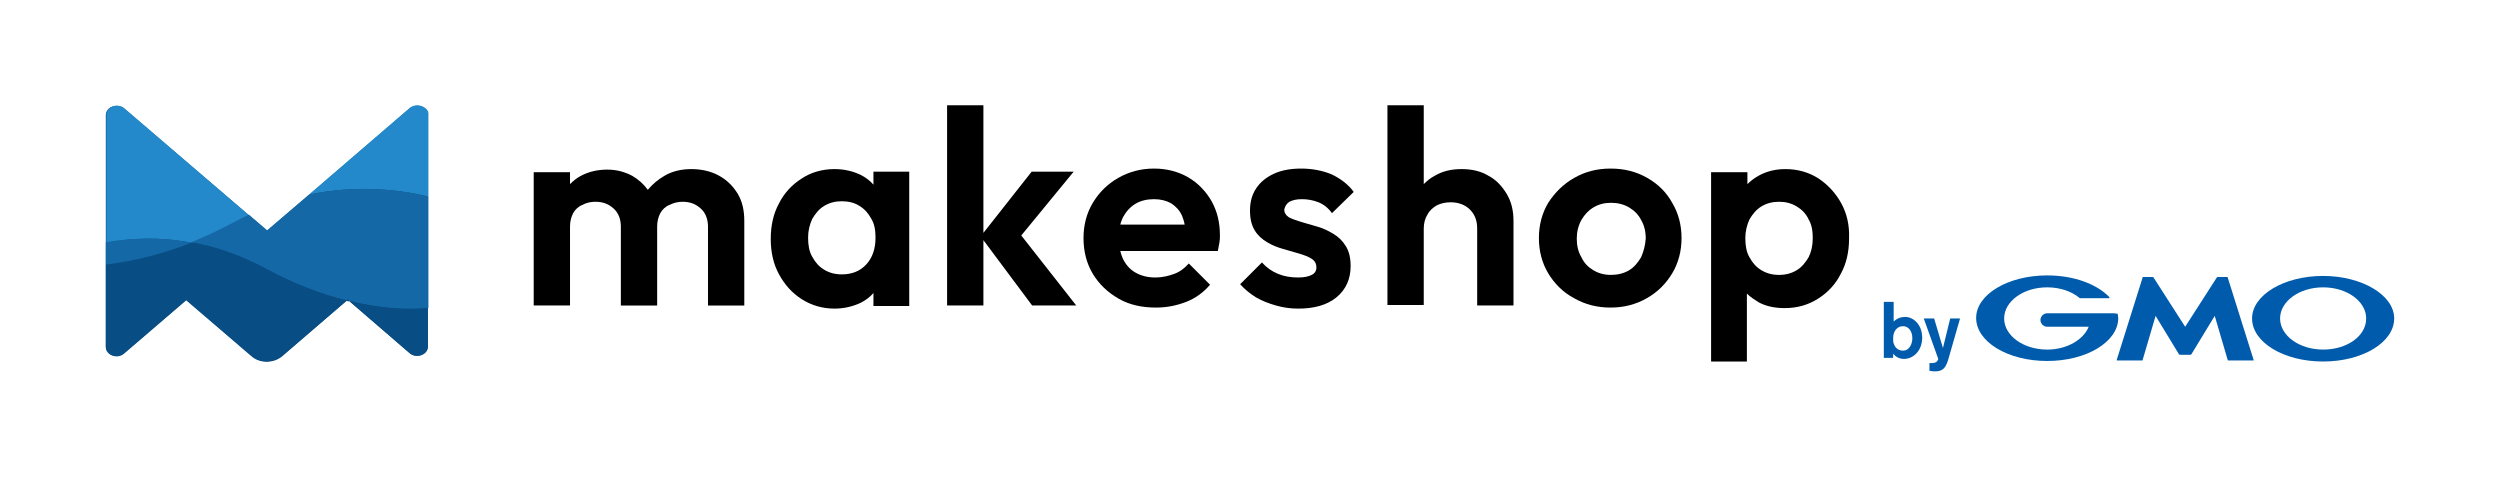
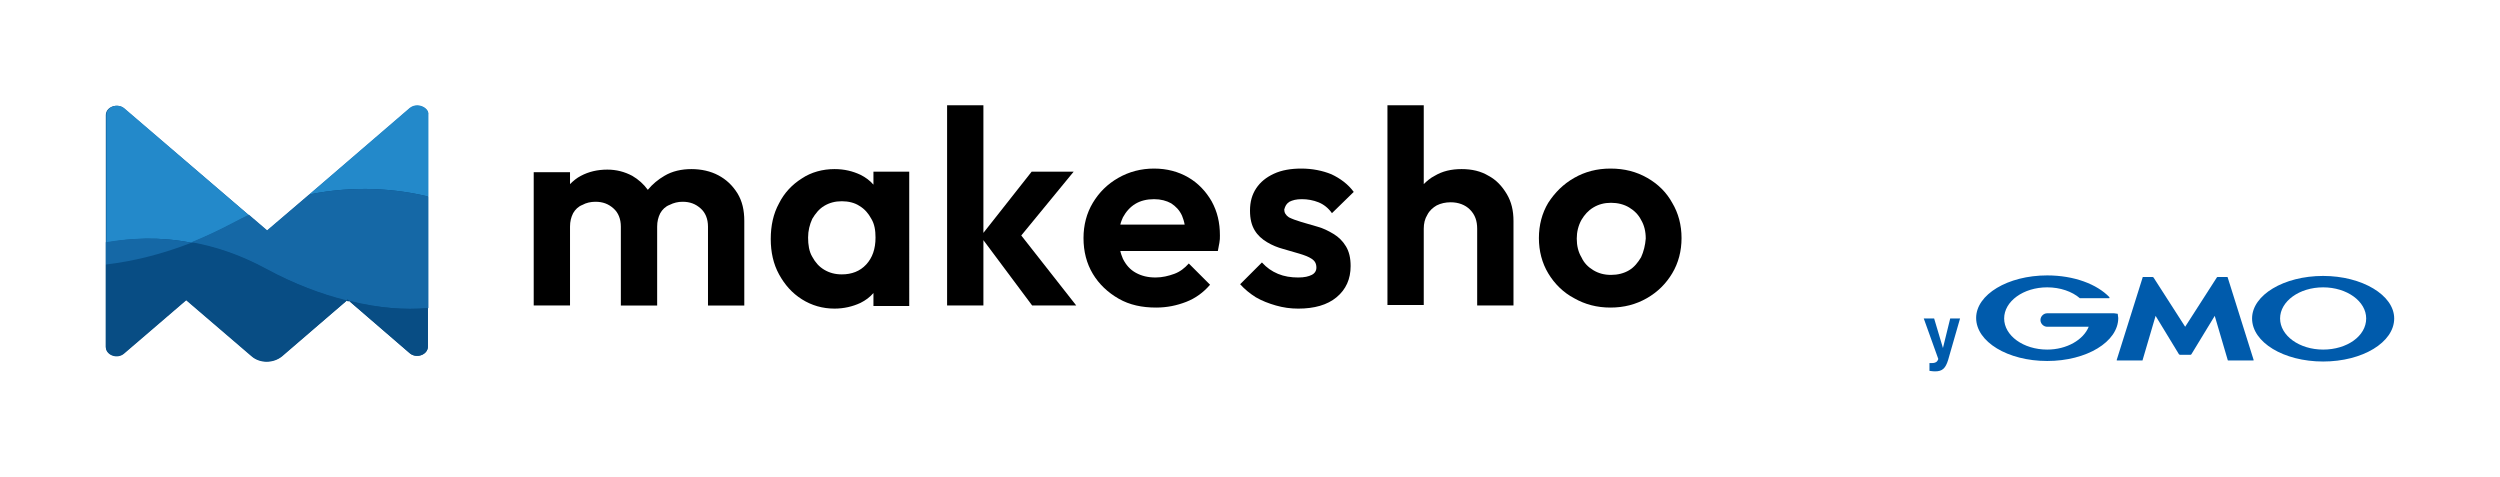
<svg xmlns="http://www.w3.org/2000/svg" version="1.1" id="レイヤー_1" x="0px" y="0px" viewBox="0 0 482 92" style="enable-background:new 0 0 482 92;" xml:space="preserve">
  <style type="text/css">
	.st0{fill:#005BAC;}
	.st1{fill:#084D84;}
	.st2{fill:none;}
	.st3{fill:#2389CA;}
	.st4{fill:#1568A6;}
</style>
  <g>
    <g>
      <path d="M138.5,33.8c-1.5-0.8-3.3-1.2-5.2-1.2c-1.9,0-3.7,0.4-5.2,1.3c-1.2,0.7-2.3,1.6-3.2,2.7c-0.8-1.1-1.8-2-3-2.7    c-1.5-0.8-3.1-1.2-4.8-1.2c-1.9,0-3.6,0.4-5.1,1.2c-0.8,0.4-1.5,1-2.1,1.6v-2.3h-7v25.7h7V43.7c0-1,0.2-1.8,0.6-2.6    c0.4-0.7,1-1.3,1.8-1.6c0.7-0.4,1.6-0.6,2.5-0.6c1.4,0,2.5,0.4,3.5,1.3c0.9,0.8,1.4,2,1.4,3.5v15.2h7V43.7c0-1,0.2-1.8,0.6-2.6    c0.4-0.7,1-1.3,1.8-1.6c0.8-0.4,1.6-0.6,2.5-0.6c1.4,0,2.5,0.4,3.5,1.3c0.9,0.8,1.4,2,1.4,3.5v15.2h7V42.6c0-2.1-0.4-3.8-1.3-5.3    C141.2,35.7,140,34.6,138.5,33.8z" />
      <path d="M168.4,35.6c-0.7-0.8-1.5-1.4-2.5-1.9c-1.5-0.7-3.1-1.1-5-1.1c-2.3,0-4.5,0.6-6.3,1.8c-1.9,1.2-3.4,2.8-4.4,4.8    c-1.1,2-1.6,4.3-1.6,6.9c0,2.5,0.5,4.8,1.6,6.8c1.1,2,2.5,3.6,4.4,4.8c1.9,1.2,4,1.8,6.3,1.8c1.8,0,3.5-0.4,5-1.1    c1-0.5,1.8-1.1,2.5-1.9v2.5h6.9V33.1h-6.9V35.6z M167,51c-1.2,1.3-2.8,1.9-4.7,1.9c-1.3,0-2.4-0.3-3.4-0.9c-1-0.6-1.7-1.4-2.3-2.5    c-0.6-1-0.8-2.3-0.8-3.7c0-1.3,0.3-2.5,0.8-3.6c0.6-1,1.3-1.9,2.3-2.5c1-0.6,2.1-0.9,3.4-0.9c1.3,0,2.5,0.3,3.4,0.9    c1,0.6,1.7,1.4,2.3,2.5c0.6,1,0.8,2.2,0.8,3.6C168.8,48,168.2,49.7,167,51z" />
      <polygon points="207,33.1 198.9,33.1 189.6,44.9 189.6,20.3 182.6,20.3 182.6,58.9 189.6,58.9 189.6,46.3 199,58.9 207.5,58.9     196.9,45.4   " />
      <path d="M229.1,34.2c-1.9-1.1-4.1-1.7-6.6-1.7c-2.5,0-4.8,0.6-6.9,1.8c-2.1,1.2-3.7,2.8-4.9,4.8c-1.2,2-1.8,4.3-1.8,6.8    c0,2.6,0.6,4.9,1.8,6.9c1.2,2,2.9,3.6,5,4.8c2.1,1.2,4.5,1.7,7.2,1.7c2.1,0,4-0.4,5.8-1.1c1.8-0.7,3.3-1.8,4.6-3.3l-4.1-4.1    c-0.8,0.9-1.7,1.6-2.8,2c-1.1,0.4-2.3,0.7-3.6,0.7c-1.5,0-2.7-0.3-3.8-0.9c-1.1-0.6-1.9-1.5-2.5-2.7c-0.2-0.5-0.4-1-0.5-1.5    l18.8,0c0.1-0.6,0.2-1.1,0.3-1.6c0.1-0.5,0.1-0.9,0.1-1.4c0-2.5-0.5-4.6-1.6-6.6C232.5,36.9,231,35.3,229.1,34.2z M218.9,39.3    c1-0.6,2.2-0.9,3.6-0.9c1.3,0,2.4,0.3,3.3,0.8c0.9,0.6,1.6,1.3,2.1,2.4c0.2,0.5,0.4,1.1,0.5,1.7l-12.4,0c0.1-0.5,0.3-0.9,0.5-1.4    C217.1,40.8,217.9,39.9,218.9,39.3z" />
      <path d="M248.6,38.9c0.6-0.3,1.3-0.5,2.4-0.5c1.1,0,2.2,0.2,3.2,0.6c1,0.4,1.9,1.1,2.6,2.1L261,37c-1.1-1.5-2.6-2.6-4.3-3.4    c-1.7-0.7-3.7-1.1-5.8-1.1c-2,0-3.8,0.3-5.3,1c-1.5,0.7-2.6,1.6-3.4,2.8c-0.8,1.2-1.2,2.6-1.2,4.3c0,1.6,0.3,2.8,0.9,3.8    c0.6,1,1.4,1.7,2.4,2.3c1,0.6,2,1,3.1,1.3c1.1,0.3,2.1,0.6,3.1,0.9c1,0.3,1.8,0.6,2.4,1c0.6,0.4,0.9,0.9,0.9,1.7    c0,0.6-0.3,1.1-0.9,1.4c-0.6,0.3-1.4,0.5-2.6,0.5c-1.4,0-2.7-0.2-3.9-0.7c-1.2-0.5-2.2-1.2-3.1-2.2l-4.2,4.2c0.9,1,1.9,1.8,3,2.5    c1.2,0.7,2.5,1.2,3.9,1.6c1.4,0.4,2.8,0.6,4.3,0.6c3.1,0,5.6-0.7,7.4-2.2c1.8-1.5,2.7-3.5,2.7-6c0-1.6-0.3-2.8-0.9-3.8    c-0.6-1-1.4-1.8-2.4-2.4c-1-0.6-2-1.1-3.1-1.4c-1.1-0.3-2.1-0.6-3.1-0.9c-1-0.3-1.8-0.6-2.4-0.9c-0.6-0.4-0.9-0.9-0.9-1.5    C247.8,39.7,248,39.3,248.6,38.9z" />
      <path d="M287,33.9c-1.5-0.9-3.2-1.3-5.2-1.3c-2,0-3.7,0.4-5.2,1.3c-0.8,0.4-1.5,1-2.1,1.6V20.3h-7v38.5h7V44.1    c0-1,0.2-1.9,0.7-2.7c0.4-0.8,1.1-1.4,1.8-1.8c0.8-0.4,1.7-0.6,2.7-0.6c1.5,0,2.8,0.5,3.7,1.4c1,1,1.4,2.2,1.4,3.7v14.8h7V42.6    c0-2-0.4-3.7-1.3-5.2C289.6,35.9,288.5,34.7,287,33.9z" />
      <path d="M317.6,34.3c-2.1-1.2-4.4-1.8-7.1-1.8c-2.6,0-4.9,0.6-7,1.8c-2.1,1.2-3.7,2.8-5,4.8c-1.2,2-1.8,4.3-1.8,6.8    c0,2.5,0.6,4.8,1.8,6.8c1.2,2,2.9,3.7,5,4.8c2.1,1.2,4.4,1.8,7,1.8c2.6,0,4.9-0.6,7-1.8c2.1-1.2,3.7-2.8,4.9-4.8    c1.2-2,1.8-4.3,1.8-6.8c0-2.5-0.6-4.8-1.8-6.8C321.3,37.1,319.7,35.5,317.6,34.3z M316.4,49.6c-0.6,1-1.3,1.9-2.3,2.5    c-1,0.6-2.2,0.9-3.5,0.9c-1.3,0-2.4-0.3-3.4-0.9c-1-0.6-1.8-1.4-2.3-2.5c-0.6-1-0.9-2.2-0.9-3.6c0-1.3,0.3-2.5,0.9-3.6    c0.6-1,1.3-1.8,2.3-2.4c1-0.6,2.1-0.9,3.4-0.9c1.3,0,2.5,0.3,3.5,0.9c1,0.6,1.8,1.4,2.3,2.4c0.6,1,0.9,2.2,0.9,3.6    C317.2,47.3,316.9,48.5,316.4,49.6z" />
-       <path d="M355,39.2c-1.1-2-2.6-3.6-4.4-4.8c-1.9-1.2-4-1.8-6.4-1.8c-1.8,0-3.5,0.4-5,1.2c-0.9,0.5-1.6,1-2.3,1.7v-2.3h-7v36.5h6.9    V56.6c0.7,0.7,1.5,1.2,2.3,1.7c1.5,0.8,3.2,1.1,5,1.1c2.4,0,4.5-0.6,6.4-1.8c1.9-1.2,3.4-2.8,4.4-4.8c1.1-2,1.6-4.3,1.6-6.8    C356.6,43.5,356.1,41.2,355,39.2z M348.7,49.6c-0.6,1-1.3,1.9-2.3,2.5c-1,0.6-2.1,0.9-3.4,0.9c-1.3,0-2.4-0.3-3.4-0.9    c-1-0.6-1.7-1.4-2.3-2.5c-0.6-1-0.8-2.3-0.8-3.7c0-1.3,0.3-2.5,0.8-3.6c0.6-1,1.3-1.9,2.3-2.5c1-0.6,2.1-0.9,3.4-0.9    c1.3,0,2.4,0.3,3.4,0.9c1,0.6,1.8,1.4,2.3,2.5c0.6,1,0.8,2.2,0.8,3.6C349.5,47.4,349.2,48.6,348.7,49.6z" />
    </g>
    <g>
      <g>
-         <path class="st0" d="M368.7,65.2c0,1-0.5,2.4-1.8,2.4c-0.2,0-1.4,0-1.8-1.4c-0.1-0.2-0.1-0.5-0.1-1c0-1.6,1-2.3,1.8-2.3     C367.8,62.8,368.7,63.7,368.7,65.2z M363.2,58.3V69h1.8v-0.8c0.4,0.5,1.1,1,2.1,1c1.8,0,3.5-1.6,3.5-4.1c0-2.4-1.6-4-3.3-4     c-0.8,0-1.6,0.3-2.2,0.9v-3.8H363.2z" />
        <path class="st0" d="M377.9,61.4l-1.9,6.6l-0.4,1.4c-0.5,1.6-1.1,2.2-2.5,2.2c-0.6,0-0.9-0.1-1.1-0.1V70c0.2,0,0.3,0,0.5,0     c0.1,0,0.5,0,0.8-0.2c0.2-0.1,0.4-0.5,0.4-0.6l-2.8-7.8h2l1.7,5.7l1.4-5.7H377.9z" />
      </g>
      <g>
        <path class="st0" d="M421.2,68.4h1.1c0.1,0,0.1,0,0.2-0.1l4.5-7.4l2.5,8.5c0,0.1,0.1,0.1,0.1,0.1h4.8c0.1,0,0.1,0,0.1-0.1     l-5-15.9c0-0.1-0.1-0.1-0.1-0.1h-1.8c-0.1,0-0.1,0-0.2,0.1l-6.1,9.5l-6.1-9.5c0,0-0.1-0.1-0.2-0.1h-1.8c-0.1,0-0.1,0-0.1,0.1     l-5,15.9c0,0.1,0,0.1,0.1,0.1h4.8c0.1,0,0.1,0,0.1-0.1l2.5-8.5l4.5,7.4c0,0,0.1,0.1,0.2,0.1H421.2z" />
        <g>
          <path class="st0" d="M408.3,60.5C408.3,60.5,408.3,60.5,408.3,60.5C408.3,60.5,408.2,60.4,408.3,60.5l-0.7-0.1h-4.7h-8.2      c-0.7,0-1.3,0.6-1.3,1.3c0,0.7,0.6,1.3,1.3,1.3c0,0,0,0,0,0h8c-1,2.5-4.2,4.4-8,4.4c-4.6,0-8.3-2.7-8.3-6c0-3.3,3.7-6,8.3-6      c2.5,0,4.8,0.8,6.3,2.1c0,0,0,0,0,0c0,0,0,0,0.1,0h5.5c0.1,0,0.1,0,0.1-0.1c0,0,0,0,0-0.1c0,0,0,0,0,0c-2.4-2.5-6.8-4.2-12-4.2      c-7.6,0-13.7,3.7-13.7,8.2c0,4.6,6.1,8.3,13.7,8.3c7.6,0,13.7-3.7,13.7-8.3C408.4,61.1,408.3,60.8,408.3,60.5z" />
        </g>
        <path class="st0" d="M447.9,53.2c-7.6,0-13.7,3.7-13.7,8.2c0,4.6,6.1,8.3,13.7,8.3c7.6,0,13.7-3.7,13.7-8.3     C461.6,56.9,455.4,53.2,447.9,53.2z M447.9,67.4c-4.6,0-8.3-2.7-8.3-6c0-3.3,3.7-6,8.3-6c4.6,0,8.3,2.7,8.3,6     C456.2,64.8,452.5,67.4,447.9,67.4z" />
      </g>
    </g>
    <g>
      <path class="st1" d="M82.5,21.6c-0.1-0.3-0.4-0.6-0.7-0.8c-0.8-0.5-1.9-0.6-2.8,0.1L51.5,44.5L23.9,20.9c-1.3-1.1-3.5-0.3-3.5,1.3    v44.7c0,1.6,2.2,2.4,3.5,1.3l12-10.3l12.6,10.8c1.6,1.4,4.2,1.4,5.9,0L66.8,58c0.2,0.1,0.4,0.1,0.6,0.1l11.6,10    c1.3,1.1,3.5,0.3,3.5-1.3V22.1C82.6,21.9,82.5,21.7,82.5,21.6z" />
      <g>
        <path class="st2" d="M67,57.8L66.8,58c0.2,0.1,0.4,0.1,0.6,0.1L67,57.8L67,57.8z" />
        <path class="st3" d="M82.6,37.9V22.1c0-0.2,0-0.4-0.1-0.6c-0.1-0.3-0.4-0.6-0.7-0.8c-0.8-0.5-1.9-0.6-2.8,0.1L59.6,37.5     C68.4,35.7,76.4,36.4,82.6,37.9z" />
        <path class="st3" d="M36.9,46.8c2.7-1.1,5.4-2.4,8.3-3.9c0.9-0.5,1.9-1,2.8-1.4l-24-20.6c-1.3-1.1-3.5-0.3-3.5,1.3v24.6     C25.2,45.9,30.8,45.6,36.9,46.8z" />
        <path class="st4" d="M82.6,59.4V37.9c-6.2-1.5-14.1-2.2-23-0.4l-8.1,6.9l-3.5-3c-0.9,0.4-1.8,0.9-2.8,1.4     c-2.8,1.5-5.6,2.8-8.3,3.9c4.6,0.8,9.4,2.4,14.4,5.1c5.5,3,10.7,4.9,15.5,6.1l0.2-0.2l0,0l0.4,0.3C73,59.4,78,59.8,82.6,59.4z" />
        <path class="st1" d="M67.4,58.1l11.6,10c1.3,1.1,3.5,0.3,3.5-1.3v-7.4C78,59.8,73,59.4,67.4,58.1z" />
        <path class="st1" d="M36.9,46.8C31,49.1,25.5,50.5,20.4,51v15.8c0,1.6,2.2,2.4,3.5,1.3l12-10.3l12.6,10.8c1.6,1.4,4.2,1.4,5.9,0     L66.8,58c-4.8-1.2-10-3.2-15.5-6.1C46.3,49.2,41.5,47.6,36.9,46.8z" />
        <path class="st4" d="M20.4,46.7V51c5.1-0.6,10.6-1.9,16.5-4.2C30.8,45.6,25.2,45.9,20.4,46.7z" />
      </g>
    </g>
  </g>
</svg>